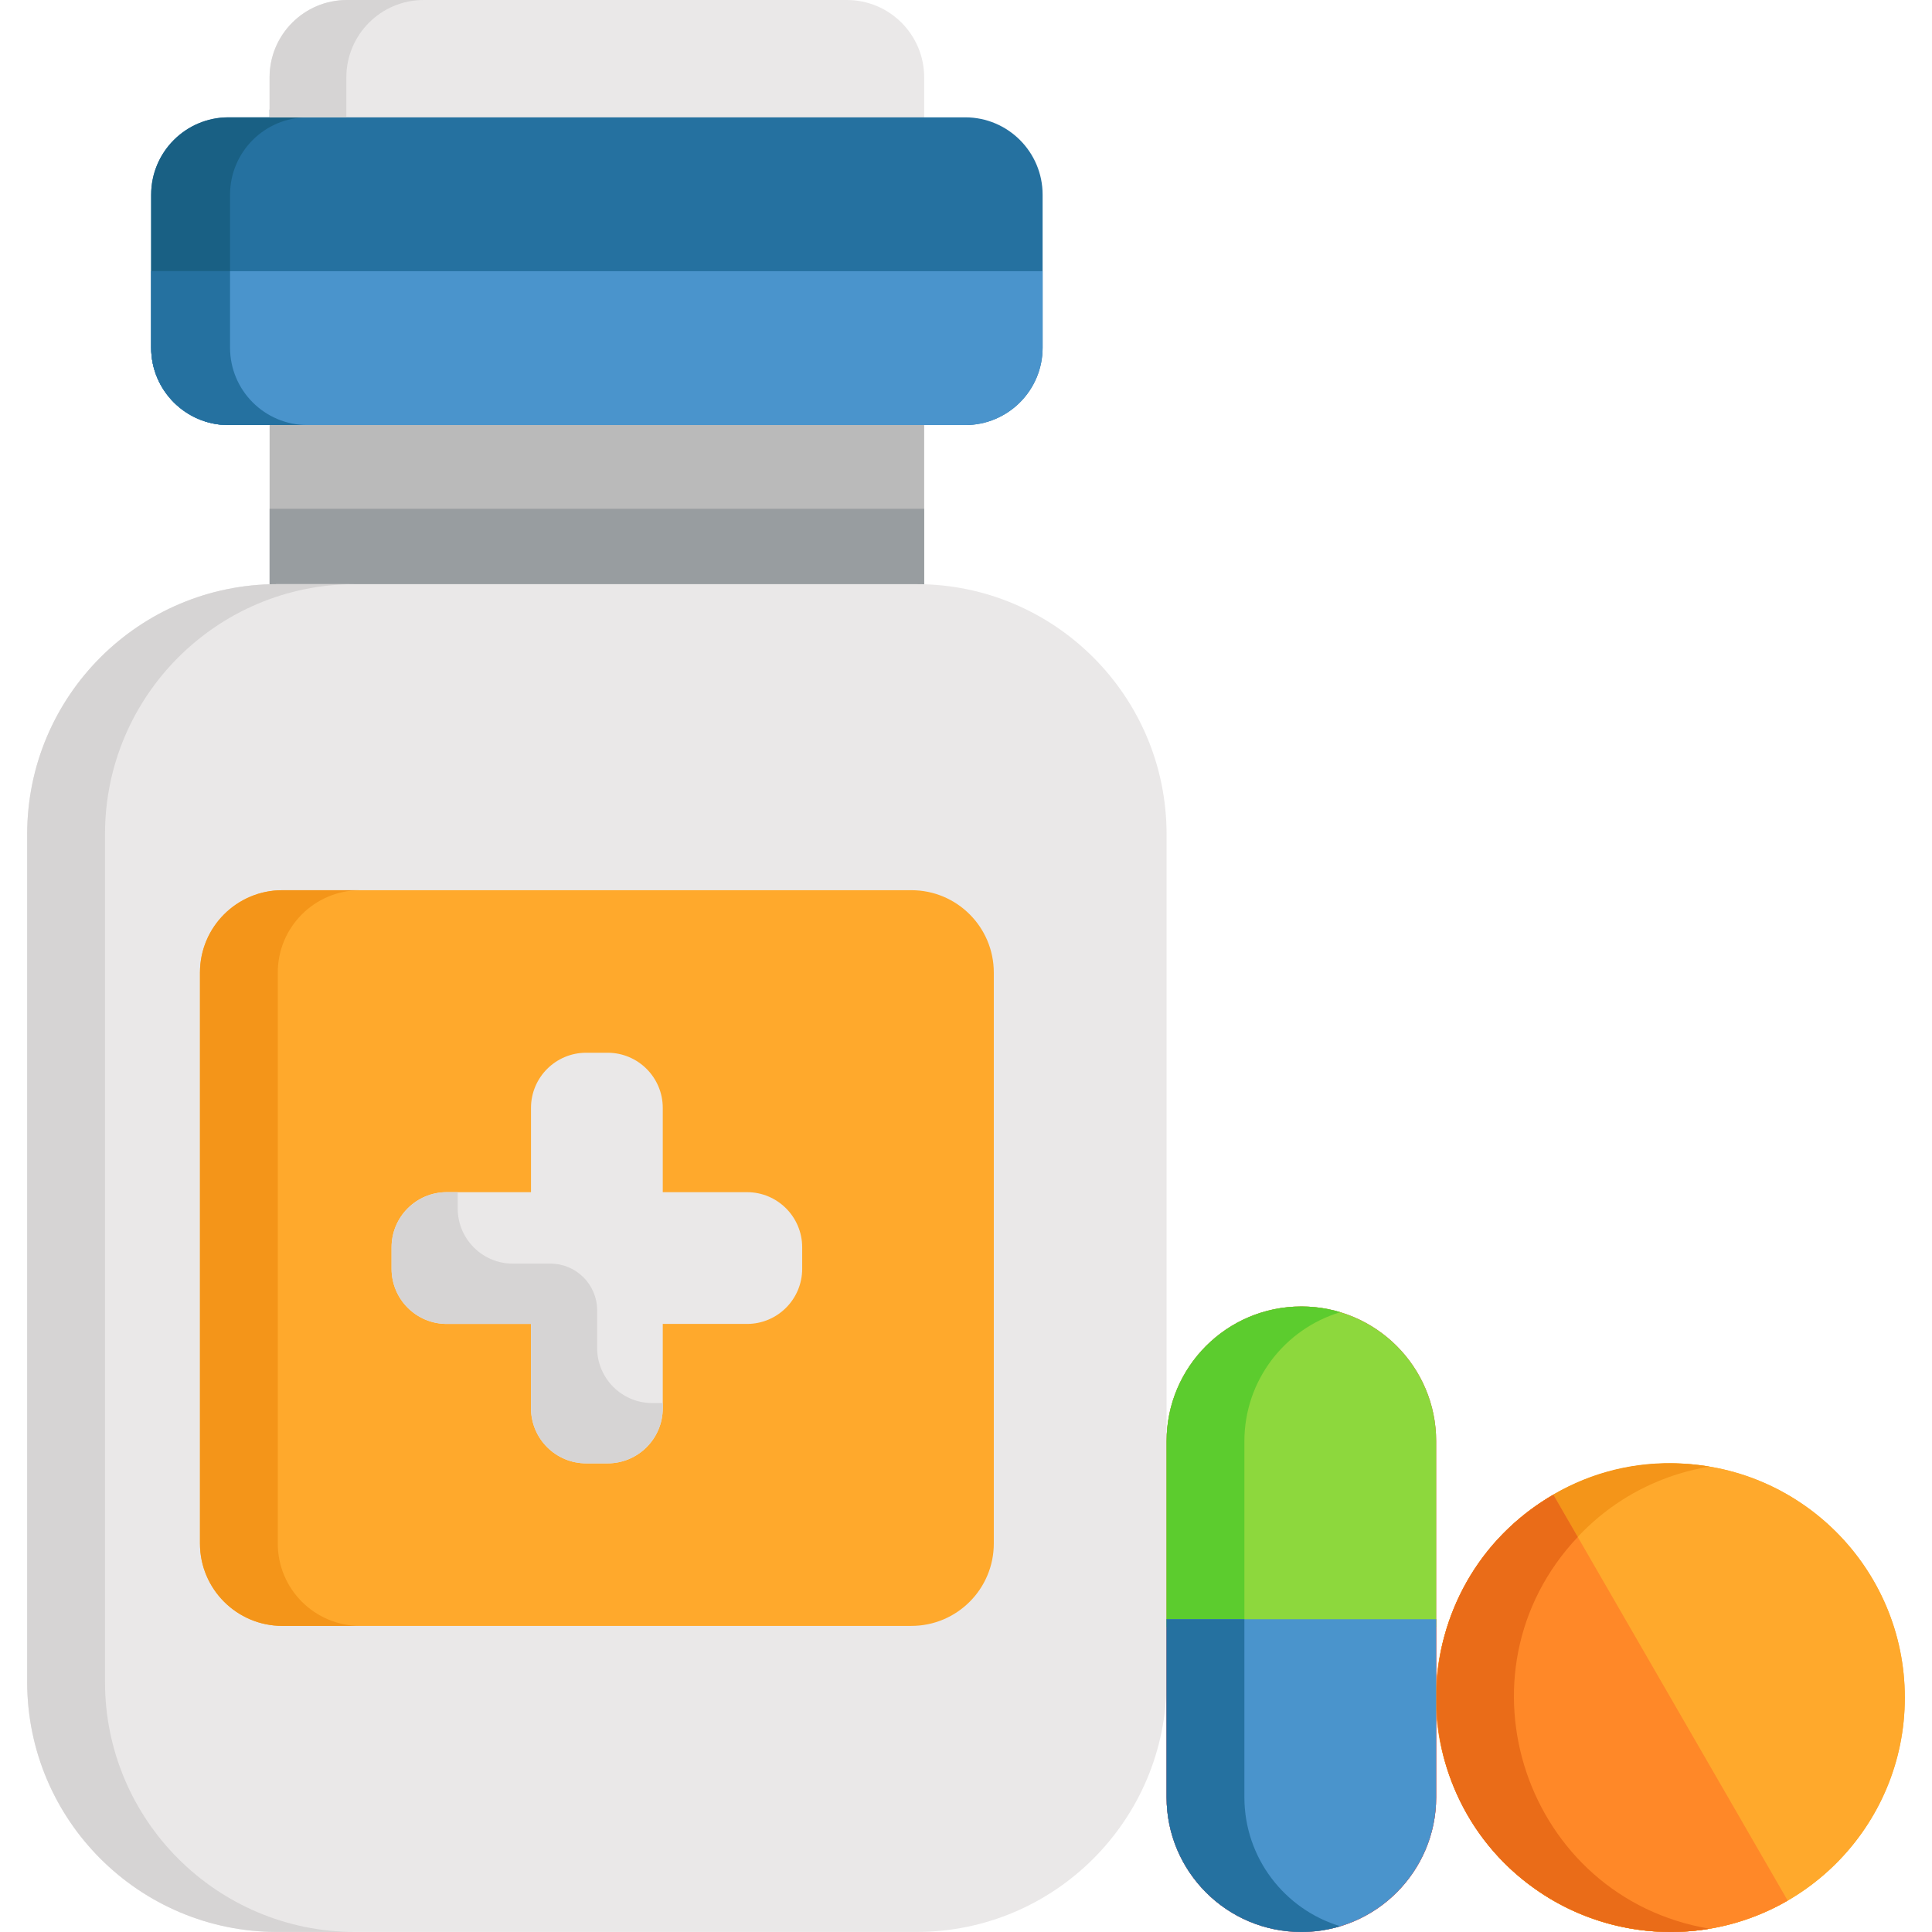
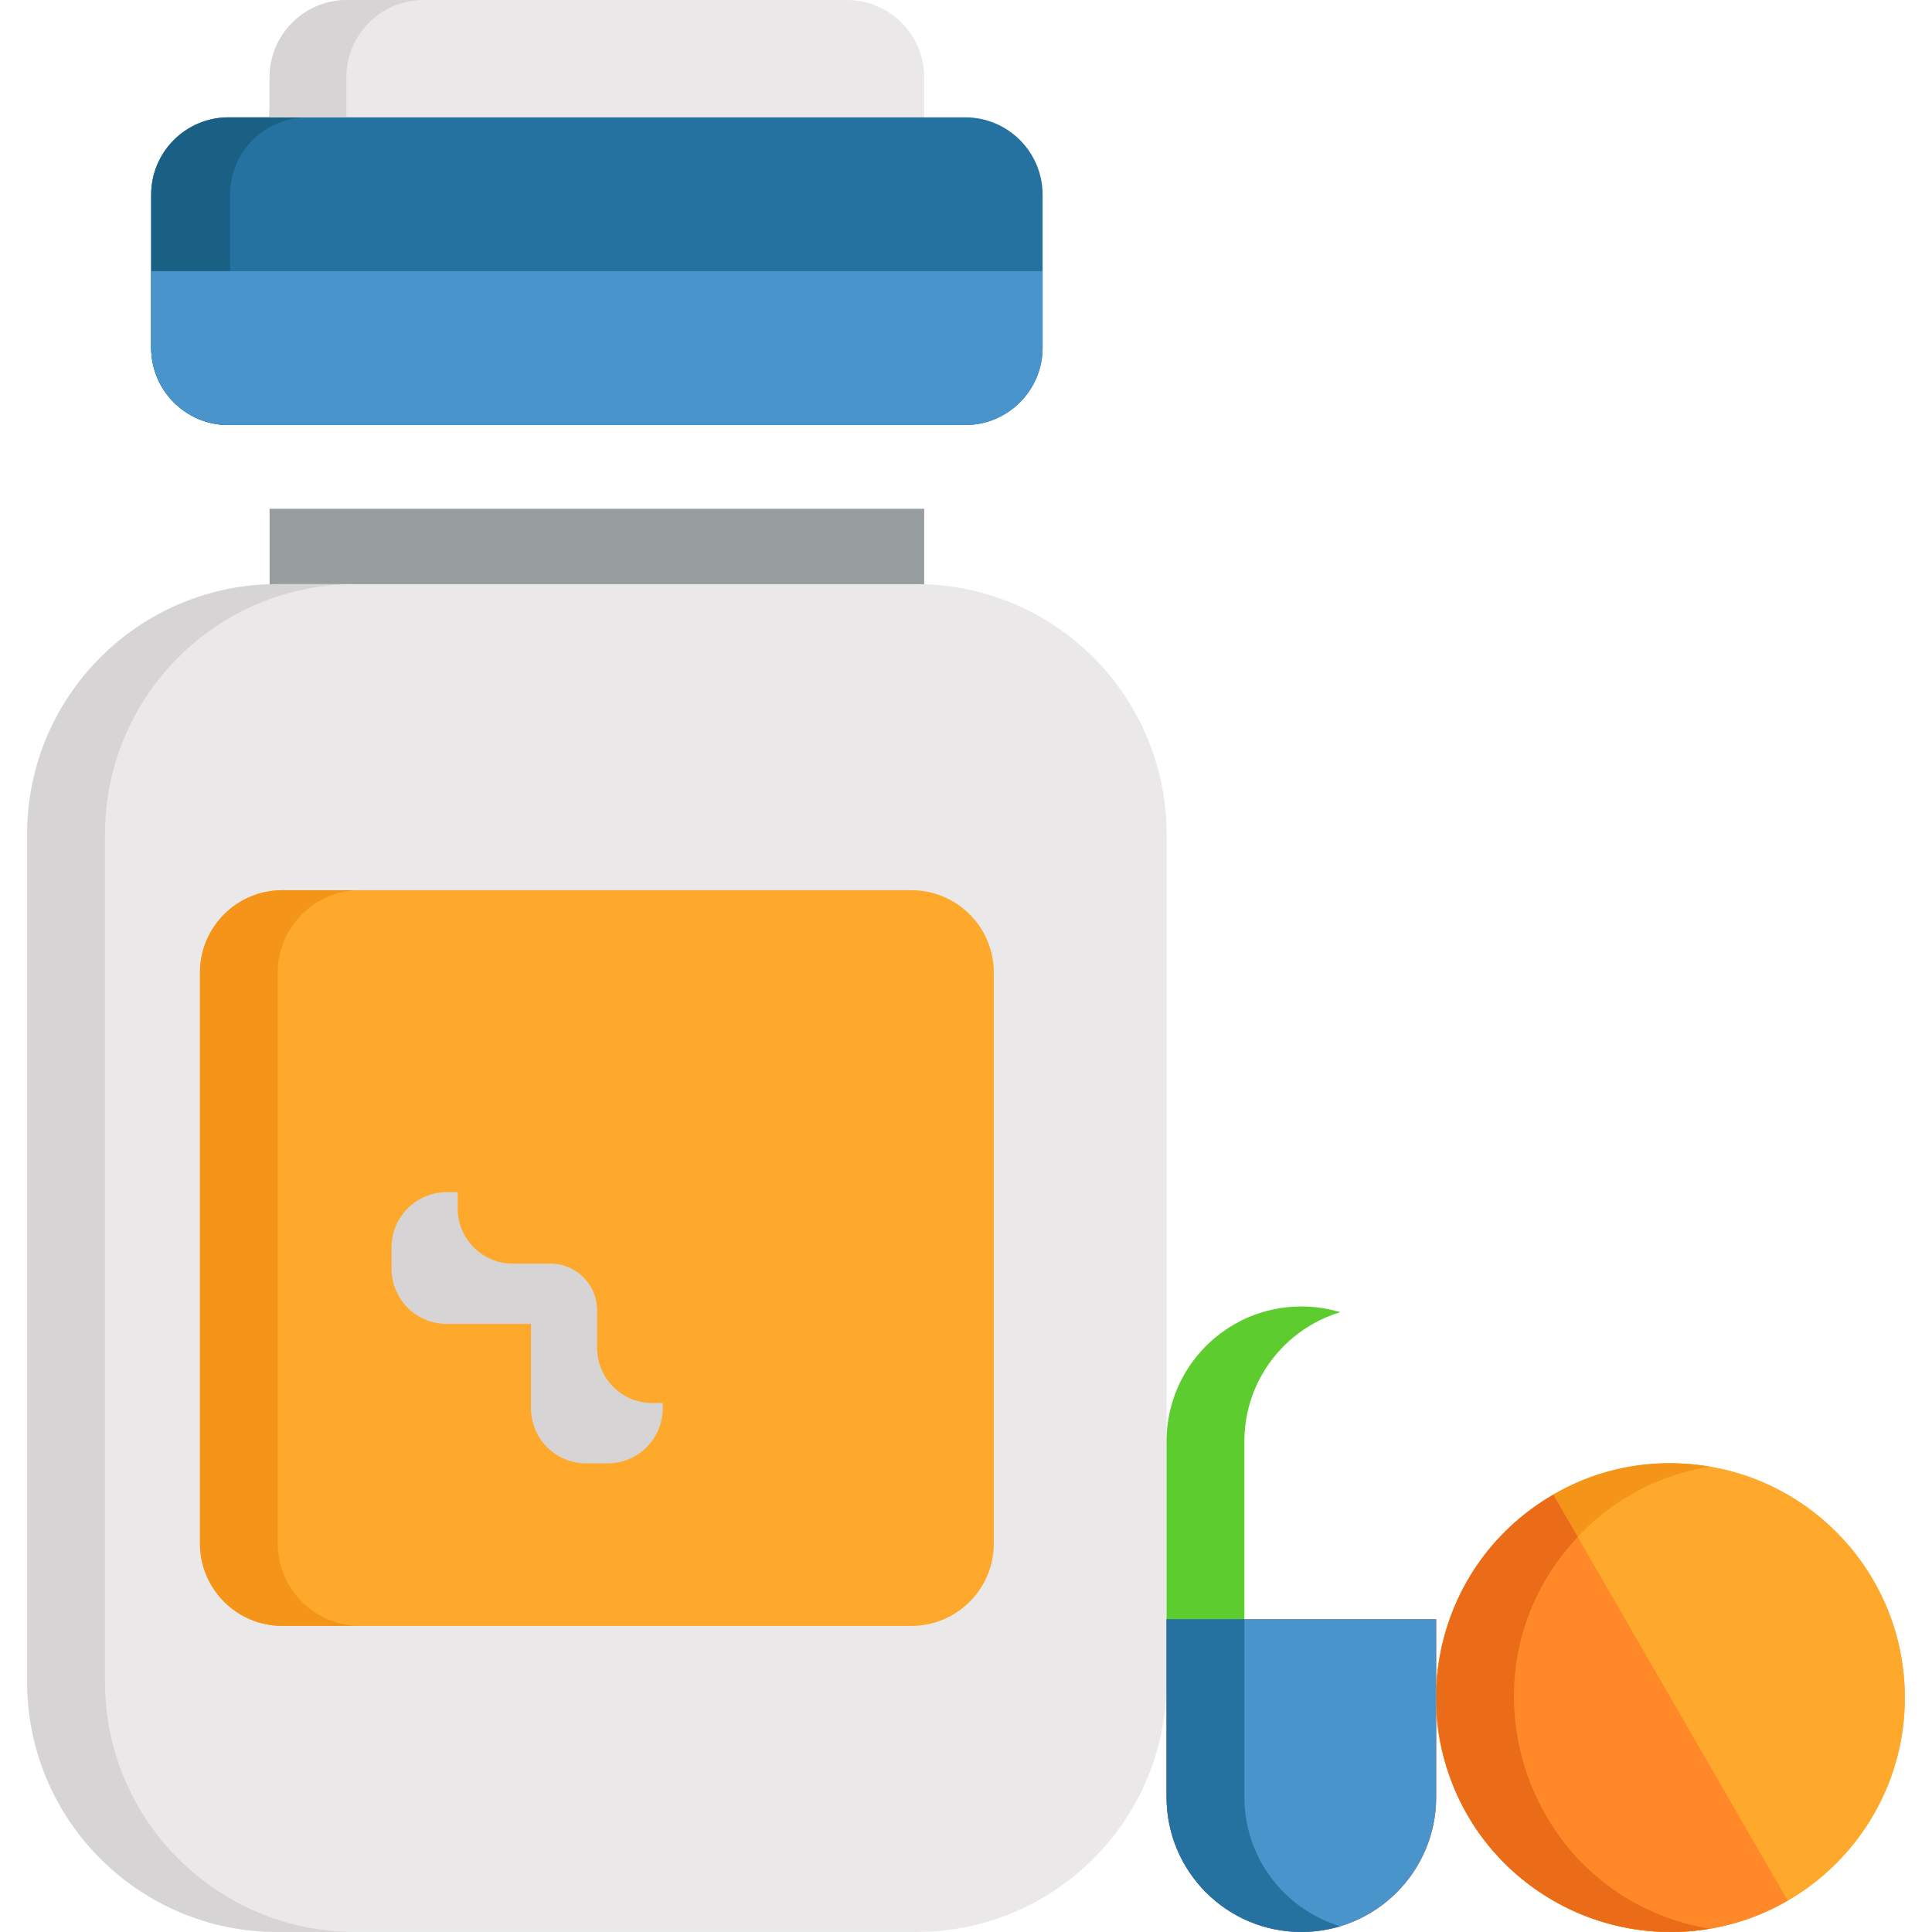
<svg xmlns="http://www.w3.org/2000/svg" version="1.1" id="Capa_1" x="0px" y="0px" viewBox="0 0 512 512" style="enable-background:new 0 0 512 512;" xml:space="preserve">
  <path style="fill:#2571A0;" d="M255.792,31.096h-10.874l-2.062-2.062H73.506l-2.062,2.062H60.567c-11.327,0-20.51,9.182-20.51,20.51  v40.53c0,11.327,9.182,20.51,20.51,20.51h195.224c11.329,0,20.512-9.183,20.512-20.51v-40.53  C276.303,40.278,267.121,31.096,255.792,31.096z" />
  <path style="fill:#196084;" d="M60.965,92.136v-40.53c0-11.328,9.182-20.51,20.51-20.51h10.876v-2.062H71.444v2.062H60.567  c-11.327,0-20.51,9.182-20.51,20.51v40.53c0,11.327,9.182,20.51,20.51,20.51h20.907C70.148,112.646,60.965,103.463,60.965,92.136z" />
-   <rect x="71.447" y="109.55" style="fill:#BABABA;" width="173.47" height="50.563" />
  <rect x="71.447" y="134.83" style="fill:#989DA0;" width="173.47" height="25.281" />
  <path style="fill:#EAE8E8;" d="M309.155,445.708c0,36.607-29.676,66.281-66.28,66.281H73.485c-36.605,0-66.281-29.674-66.281-66.281  V221.085c0-36.607,29.676-66.281,66.281-66.281h169.389c36.604,0,66.28,29.675,66.28,66.281v224.623H309.155z" />
  <path style="fill:#D6D4D4;" d="M27.824,445.708V221.085c0-36.607,29.676-66.281,66.281-66.281h-20.62  c-36.605,0-66.281,29.675-66.281,66.281v224.623c0,36.607,29.676,66.281,66.281,66.281h20.62  C57.501,511.989,27.824,482.315,27.824,445.708z" />
  <path style="fill:#4A94CC;" d="M40.058,71.871v20.265c0,11.327,9.182,20.51,20.51,20.51h195.224c11.329,0,20.512-9.183,20.512-20.51  V71.871H40.058z" />
-   <path style="fill:#2571A0;" d="M60.965,92.136V71.871H40.058v20.265c0,11.327,9.182,20.51,20.51,20.51h20.907  C70.148,112.646,60.965,103.463,60.965,92.136z" />
  <g>
    <circle style="fill:#FFA92C;" cx="442.707" cy="449.9" r="62.09" />
    <path style="fill:#FFA92C;" d="M388.932,480.944c17.147,29.698,55.123,39.873,84.822,22.728l-62.093-107.548   C381.963,413.269,371.785,451.245,388.932,480.944z" />
  </g>
  <g>
-     <path style="fill:#EA473B;" d="M344.878,511.989c-19.728,0-35.723-15.993-35.723-35.723v-94.312   c0-19.73,15.995-35.724,35.723-35.724c19.73,0,35.725,15.994,35.725,35.724v94.312   C380.603,495.997,364.609,511.989,344.878,511.989z" />
    <path style="fill:#EA473B;" d="M309.155,429.11v47.156c0,19.73,15.995,35.723,35.723,35.723c19.73,0,35.725-15.993,35.725-35.723   V429.11H309.155z" />
  </g>
  <circle style="fill:#FFA92C;" cx="442.707" cy="449.9" r="62.09" />
-   <path style="fill:#F49519;" d="M409.553,480.944c-21.62-37.446,0.79-85.091,43.44-92.282c-51.451-8.671-90.356,46.738-64.06,92.282  c13.336,23.097,39.27,34.378,64.112,30.19C435.412,508.162,419.191,497.637,409.553,480.944z" />
+   <path style="fill:#F49519;" d="M409.553,480.944c-21.62-37.446,0.79-85.091,43.44-92.282c-51.451-8.671-90.356,46.738-64.06,92.282  C435.412,508.162,419.191,497.637,409.553,480.944z" />
  <path style="fill:#FF8828;" d="M388.932,480.944c17.147,29.698,55.123,39.873,84.822,22.728l-62.093-107.548  C381.963,413.269,371.785,451.245,388.932,480.944z" />
  <path style="fill:#EA6C18;" d="M410.394,502.928c12.731,7.738,27.991,10.681,42.648,8.205  c-48.814-8.228-68.926-67.734-34.918-103.813l-6.464-11.197C371.082,419.551,369.976,478.291,410.394,502.928z" />
-   <path style="fill:#8DD83D;" d="M380.603,431.172v-49.218c0-19.73-15.995-35.724-35.725-35.724  c-19.728,0-35.723,15.994-35.723,35.724v49.218H380.603z" />
  <path style="fill:#5CCC2E;" d="M355.188,347.747c-3.265-0.983-6.725-1.517-10.31-1.517c-19.728,0-35.723,15.994-35.723,35.724  v49.218h20.62v-49.218C329.775,365.81,340.487,352.173,355.188,347.747z" />
  <path style="fill:#FFA92C;" d="M263.367,409.046c0,12.059-9.775,21.833-21.834,21.833H74.827c-12.058,0-21.833-9.775-21.833-21.833  V257.747c0-12.059,9.775-21.833,21.833-21.833h166.707c12.059,0,21.834,9.774,21.834,21.833v151.299H263.367z" />
  <path style="fill:#F49519;" d="M73.614,409.046V257.747c0-12.059,9.775-21.833,21.833-21.833h-20.62  c-12.058,0-21.833,9.774-21.833,21.833v151.298c0,12.059,9.775,21.833,21.833,21.833h20.62  C83.389,430.879,73.614,421.104,73.614,409.046z" />
  <g>
-     <path style="fill:#EAE8E8;" d="M197.971,315.938H175.64v-22.333c0-8.073-6.546-14.616-14.619-14.616h-5.683   c-8.074,0-14.618,6.544-14.618,14.616v22.333h-22.331c-8.074,0-14.619,6.544-14.619,14.617v5.683   c0,8.075,6.545,14.617,14.619,14.617h22.331v22.333c0,8.073,6.544,14.618,14.618,14.618h5.683c8.073,0,14.619-6.545,14.619-14.618   v-22.333h22.331c8.073,0,14.617-6.543,14.617-14.617v-5.683C212.588,322.482,206.044,315.938,197.971,315.938z" />
    <path style="fill:#EAE8E8;" d="M224.409,0H91.953c-11.329,0-20.51,9.183-20.51,20.51v10.586h173.474V20.51   C244.918,9.183,235.736,0,224.409,0z" />
  </g>
  <g>
    <path style="fill:#D6D4D4;" d="M112.295,0H91.953c-11.329,0-20.51,9.183-20.51,20.51v10.586h20.342V20.51   C91.785,9.183,100.966,0,112.295,0z" />
    <path style="fill:#D6D4D4;" d="M135.917,334.874c-8.074,0-14.619-6.543-14.619-14.617v-4.319h-2.909   c-8.074,0-14.619,6.544-14.619,14.617v5.683c0,8.075,6.545,14.617,14.619,14.617h22.331v22.333c0,8.073,6.544,14.618,14.618,14.618   h5.683c8.073,0,14.619-6.545,14.619-14.618v-1.363h-2.774c-8.074,0-14.618-6.545-14.618-14.618v-9.172v-0.788   c0-6.833-5.539-12.372-12.372-12.372h-8.797h-1.162V334.874z" />
  </g>
  <path style="fill:#4A94CC;" d="M309.155,429.11v47.156c0,19.73,15.995,35.723,35.723,35.723c19.73,0,35.725-15.993,35.725-35.723  V429.11H309.155z" />
  <path style="fill:#2571A0;" d="M329.775,476.266V429.11h-20.62v47.156c0,19.73,15.995,35.723,35.723,35.723  c3.585,0,7.045-0.534,10.31-1.517C340.487,506.047,329.775,492.411,329.775,476.266z" />
  <g>
</g>
  <g>
</g>
  <g>
</g>
  <g>
</g>
  <g>
</g>
  <g>
</g>
  <g>
</g>
  <g>
</g>
  <g>
</g>
  <g>
</g>
  <g>
</g>
  <g>
</g>
  <g>
</g>
  <g>
</g>
  <g>
</g>
</svg>